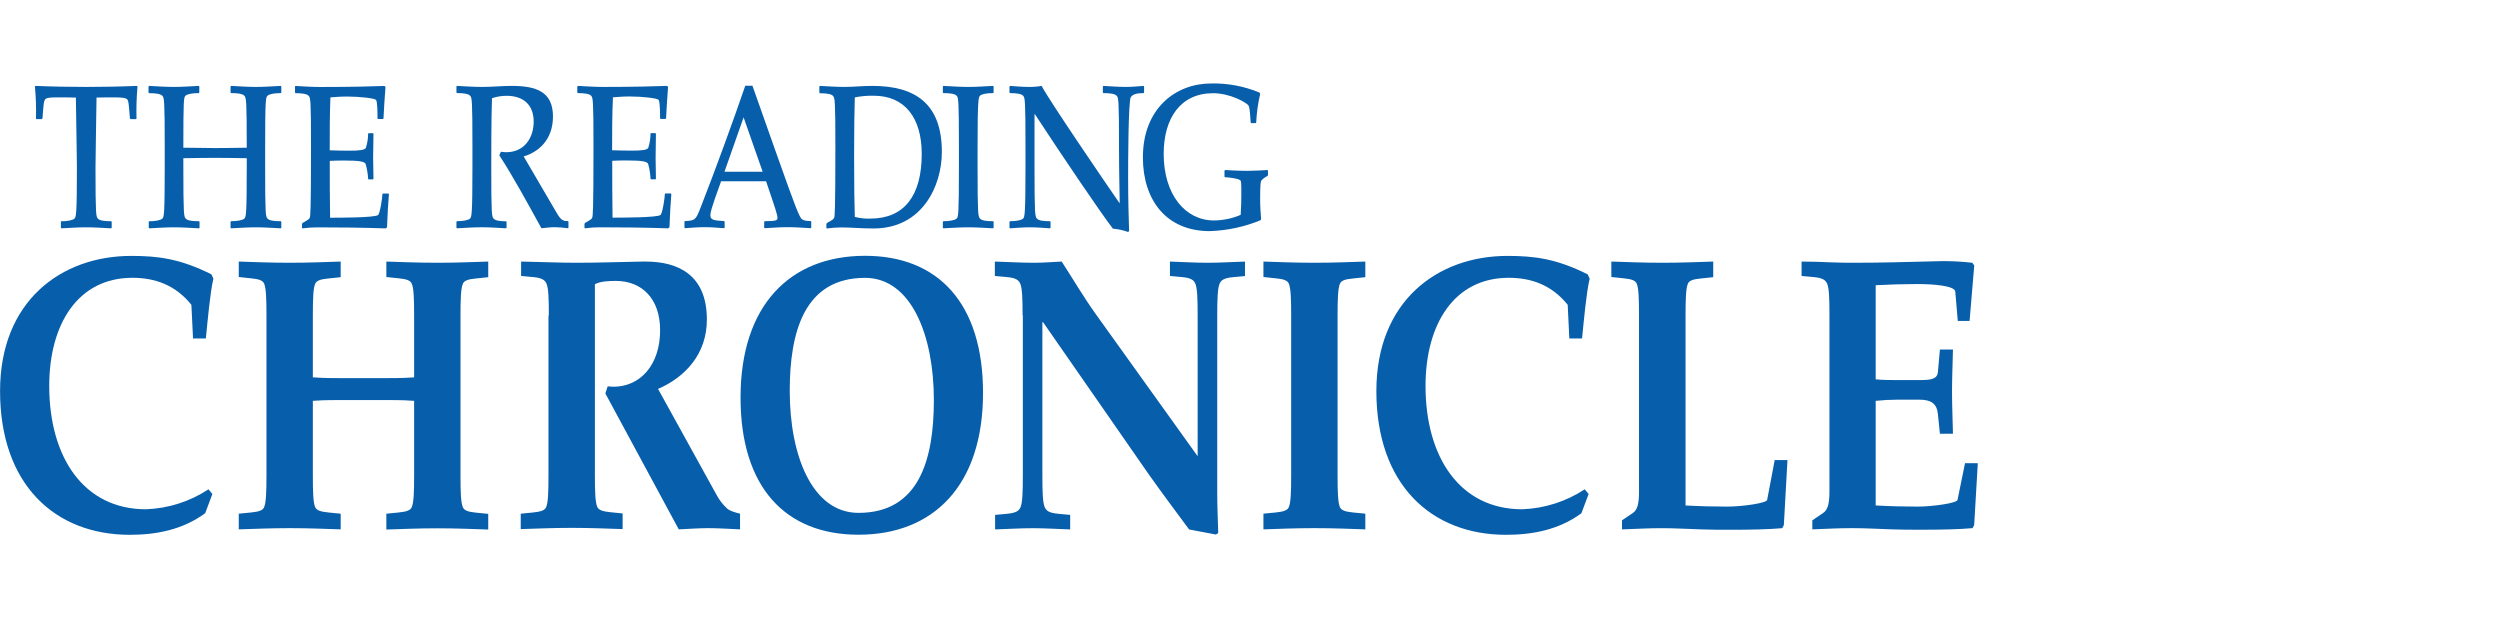
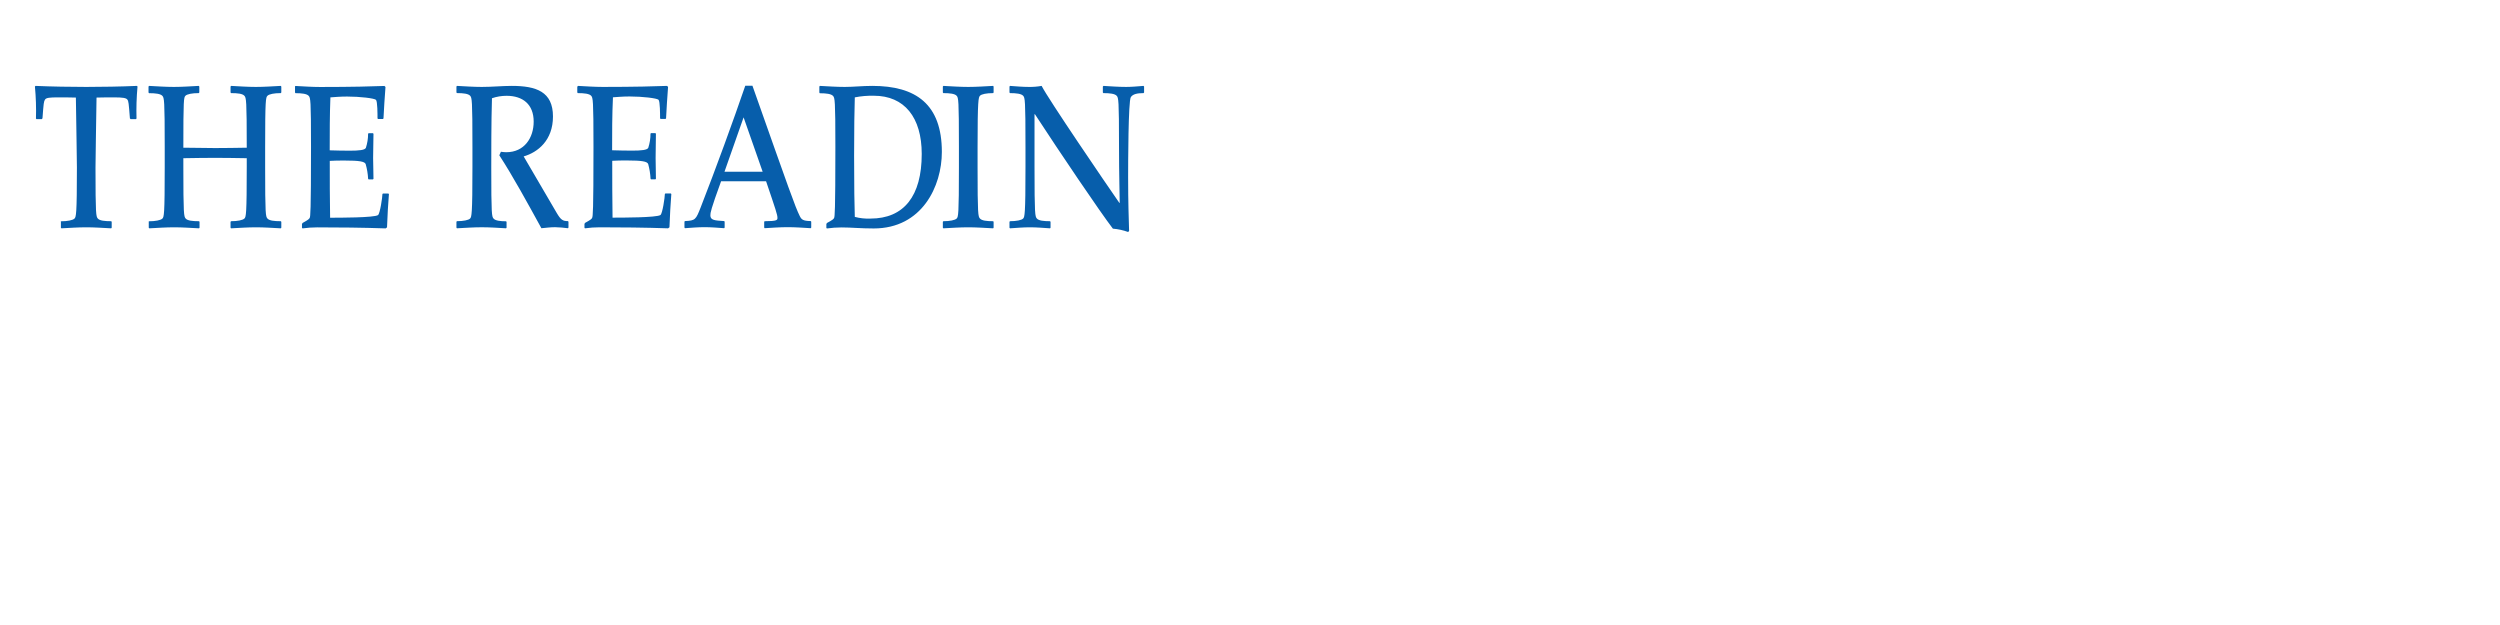
<svg xmlns="http://www.w3.org/2000/svg" width="240px" height="60px" viewBox="0 0 240 60">
  <title>Mastheads/ReadingChronicle</title>
  <g id="Mastheads/ReadingChronicle" stroke="none" stroke-width="1" fill="none" fill-rule="evenodd">
    <g id="Reading-Chronicle-invert" transform="translate(0, 8)" fill="#075EAB" fill-rule="nonzero">
      <path d="M105.876,0.313 L105.924,0.246 C106.659,0.287 107.38,0.345 108.115,0.345 C108.674,0.345 109.226,0.287 109.782,0.246 L109.833,0.313 L109.833,0.875 L109.782,0.939 C109.162,0.939 108.753,1.035 108.559,1.325 C108.313,1.696 108.3,7.683 108.3,9.047 C108.3,11.362 108.361,13.08 108.393,14.172 L108.3,14.271 C107.829,14.1 107.337,13.993 106.837,13.951 C105.611,12.355 101.728,6.607 99.352,2.963 L99.314,2.963 L99.314,8.073 C99.314,12.607 99.365,12.786 99.544,12.984 C99.723,13.182 100.183,13.236 100.805,13.236 L100.853,13.294 L100.853,13.859 L100.805,13.919 C100.167,13.878 99.512,13.821 98.873,13.821 C98.235,13.821 97.596,13.878 96.957,13.919 L96.91,13.859 L96.91,13.294 L96.957,13.236 C97.577,13.236 98.069,13.134 98.219,12.984 C98.369,12.834 98.446,12.607 98.446,8.073 L98.446,6.099 C98.446,1.562 98.398,1.383 98.219,1.191 C98.04,0.999 97.58,0.939 96.957,0.939 L96.91,0.875 L96.91,0.313 L96.957,0.246 C97.558,0.287 98.152,0.345 98.771,0.345 C99.182,0.351 99.593,0.318 99.997,0.246 C100.588,1.44 106.231,9.717 107.457,11.477 L107.492,11.477 C107.492,10.838 107.425,8.775 107.425,6.099 C107.425,1.562 107.377,1.383 107.198,1.191 C107.019,0.999 106.56,0.939 105.921,0.939 L105.873,0.875 L105.873,0.313 L105.876,0.313 Z M90.513,0.313 L90.558,0.246 C91.379,0.287 92.155,0.345 92.947,0.345 C93.739,0.345 94.521,0.287 95.342,0.246 L95.386,0.313 L95.386,0.875 L95.342,0.939 C94.703,0.939 94.227,1.035 94.08,1.191 C93.933,1.348 93.847,1.562 93.847,6.099 L93.847,8.073 C93.847,12.607 93.898,12.786 94.08,12.984 C94.262,13.182 94.719,13.236 95.342,13.236 L95.386,13.294 L95.386,13.859 L95.342,13.919 C94.521,13.878 93.745,13.821 92.947,13.821 C92.148,13.821 91.379,13.878 90.558,13.919 L90.513,13.859 L90.513,13.294 L90.558,13.236 C91.197,13.236 91.673,13.134 91.835,12.984 C91.998,12.834 92.056,12.607 92.056,8.073 L92.056,6.099 C92.056,1.562 92.011,1.383 91.835,1.191 C91.66,0.999 91.197,0.939 90.558,0.939 L90.513,0.875 L90.513,0.313 Z M83.894,1.191 C83.279,1.176 82.664,1.228 82.061,1.348 C82.026,2.625 81.994,4.241 81.994,6.958 C81.994,10.11 82.026,11.556 82.061,12.821 C82.55,12.952 83.056,13.007 83.562,12.984 C86.771,12.984 88.486,10.832 88.486,6.779 C88.486,3.267 86.822,1.191 83.894,1.191 L83.894,1.191 Z M78.657,0.313 L78.705,0.246 C79.525,0.287 80.301,0.345 81.093,0.345 C81.946,0.345 82.76,0.246 83.747,0.246 C87.93,0.246 90.418,2.005 90.418,6.588 C90.418,9.874 88.518,13.932 83.875,13.932 C82.597,13.932 81.732,13.833 80.784,13.833 C80.313,13.834 79.844,13.867 79.378,13.932 L79.331,13.872 L79.331,13.504 L79.391,13.405 C79.937,13.112 80.046,13.019 80.084,12.898 C80.129,12.722 80.196,12.505 80.196,6.112 C80.196,1.574 80.145,1.395 79.966,1.204 C79.787,1.012 79.327,0.952 78.705,0.952 L78.657,0.888 L78.657,0.313 L78.657,0.313 Z M71.386,3.264 L69.55,8.488 L73.215,8.488 L71.386,3.27 L71.386,3.264 Z M73.362,13.294 L73.407,13.236 C74.601,13.236 74.636,13.121 74.636,12.917 C74.636,12.62 74.477,12.15 73.544,9.404 L69.224,9.404 C68.231,12.128 68.196,12.422 68.196,12.674 C68.196,13.147 68.617,13.166 69.518,13.223 L69.566,13.281 L69.566,13.846 L69.518,13.907 C68.93,13.865 68.279,13.808 67.637,13.808 C66.995,13.808 66.344,13.865 65.756,13.907 L65.708,13.846 L65.708,13.281 L65.756,13.223 C66.755,13.179 66.803,13.086 67.263,11.914 C68.716,8.197 70.405,3.564 71.545,0.233 L72.235,0.233 C75.831,10.407 76.323,11.815 76.763,12.712 C76.942,13.086 77.083,13.207 77.83,13.223 L77.878,13.281 L77.878,13.846 L77.83,13.907 C77.124,13.865 76.37,13.808 75.623,13.808 C74.876,13.808 74.116,13.865 73.407,13.907 L73.362,13.846 L73.362,13.281 L73.362,13.294 Z M55.435,0.313 L55.486,0.246 C56.301,0.287 57.083,0.345 57.875,0.345 C60.896,0.345 62.984,0.287 64.038,0.246 L64.134,0.345 C64.054,1.367 63.993,2.398 63.942,3.356 L63.894,3.42 L63.418,3.42 L63.367,3.356 C63.367,2.97 63.367,1.734 63.221,1.581 C63.074,1.427 61.685,1.261 60.439,1.261 C59.769,1.261 59.184,1.319 58.843,1.341 C58.763,3.062 58.763,4.742 58.763,6.425 C59.382,6.444 60.04,6.46 60.679,6.46 C61.579,6.46 62.138,6.403 62.234,6.189 C62.376,5.752 62.448,5.297 62.448,4.838 L62.492,4.78 L62.92,4.78 L62.968,4.838 C62.968,5.601 62.939,6.387 62.939,7.166 C62.939,7.696 62.968,8.475 62.968,9.162 L62.92,9.219 L62.499,9.219 L62.454,9.162 C62.429,8.685 62.353,8.213 62.227,7.753 C62.144,7.495 61.605,7.405 60.212,7.405 C59.657,7.405 59.232,7.405 58.775,7.437 C58.775,9.254 58.775,11.097 58.804,12.894 C59.67,12.894 63.042,12.894 63.403,12.642 C63.601,12.505 63.827,10.918 63.827,10.627 L63.875,10.57 L64.399,10.57 L64.447,10.627 C64.383,11.451 64.303,12.741 64.268,13.821 L64.134,13.919 C61.959,13.843 59.497,13.821 57.562,13.821 C57.092,13.821 56.623,13.854 56.157,13.919 L56.109,13.859 L56.109,13.492 L56.173,13.393 C56.709,13.099 56.828,13.006 56.856,12.885 C56.907,12.709 56.974,12.492 56.974,6.099 C56.974,1.562 56.923,1.383 56.748,1.191 C56.572,0.999 56.109,0.939 55.47,0.939 L55.419,0.875 L55.419,0.313 L55.435,0.313 Z M48.107,6.572 C48.271,6.596 48.436,6.61 48.602,6.613 C50.329,6.613 51.233,5.243 51.233,3.675 C51.233,2.012 50.186,1.197 48.63,1.197 C48.153,1.196 47.679,1.275 47.229,1.431 C47.209,2.168 47.162,3.385 47.162,8.079 C47.162,12.613 47.209,12.792 47.388,12.99 C47.567,13.188 48.027,13.243 48.583,13.243 L48.63,13.3 L48.63,13.865 L48.576,13.916 C47.823,13.875 47.04,13.817 46.255,13.817 C45.469,13.817 44.684,13.875 43.866,13.916 L43.818,13.856 L43.818,13.29 L43.866,13.233 C44.486,13.233 44.981,13.131 45.127,12.981 C45.274,12.831 45.354,12.604 45.354,8.069 L45.354,6.096 C45.354,1.558 45.306,1.379 45.127,1.188 C44.949,0.996 44.489,0.936 43.866,0.936 L43.818,0.872 L43.818,0.313 L43.866,0.246 C44.684,0.287 45.463,0.345 46.255,0.345 C47.235,0.345 48.218,0.246 49.129,0.246 C51.479,0.246 53.085,0.798 53.085,3.184 C53.085,5.473 51.632,6.623 50.272,7.016 L53.446,12.444 C53.839,13.112 54.033,13.227 54.522,13.227 L54.573,13.284 L54.573,13.849 L54.522,13.91 C54.112,13.854 53.7,13.821 53.286,13.811 C52.839,13.811 52.414,13.868 51.974,13.91 C50.696,11.582 49.224,8.884 47.934,6.907 L48.094,6.556 L48.107,6.572 Z M28.308,0.319 L28.356,0.252 C29.174,0.294 29.953,0.351 30.745,0.351 C33.772,0.351 35.854,0.294 36.908,0.252 L37.007,0.351 C36.93,1.373 36.86,2.405 36.815,3.363 L36.767,3.426 L36.288,3.426 L36.241,3.363 C36.241,2.976 36.241,1.74 36.094,1.587 C35.947,1.434 34.554,1.268 33.315,1.268 C32.645,1.268 32.057,1.325 31.719,1.348 C31.652,3.059 31.652,4.748 31.652,6.431 C32.271,6.45 32.929,6.466 33.568,6.466 C34.468,6.466 35.024,6.409 35.123,6.195 C35.265,5.759 35.337,5.303 35.337,4.844 L35.385,4.787 L35.803,4.787 L35.854,4.844 C35.854,5.607 35.819,6.393 35.819,7.172 C35.819,7.702 35.854,8.481 35.854,9.168 L35.803,9.225 L35.388,9.225 L35.34,9.168 C35.315,8.691 35.237,8.219 35.107,7.76 C35.027,7.501 34.487,7.412 33.098,7.412 C32.539,7.412 32.118,7.412 31.658,7.444 C31.658,9.261 31.658,11.103 31.69,12.901 C32.555,12.901 35.928,12.901 36.288,12.649 C36.483,12.511 36.713,10.924 36.713,10.634 L36.761,10.576 L37.282,10.576 L37.336,10.634 C37.269,11.457 37.189,12.748 37.154,13.827 L37.02,13.926 C34.848,13.849 32.377,13.827 30.448,13.827 C29.977,13.828 29.506,13.861 29.04,13.926 L28.989,13.865 L28.989,13.498 L29.056,13.399 C29.595,13.105 29.694,13.013 29.742,12.891 C29.79,12.716 29.857,12.498 29.857,6.106 C29.857,1.568 29.809,1.389 29.63,1.197 C29.452,1.006 28.992,0.945 28.369,0.945 L28.321,0.881 L28.321,0.313 L28.308,0.319 Z M14.258,13.3 L14.306,13.243 C14.925,13.243 15.42,13.14 15.583,12.99 C15.746,12.84 15.813,12.613 15.813,8.079 L15.813,6.106 C15.813,1.568 15.762,1.389 15.583,1.197 C15.404,1.006 14.945,0.945 14.306,0.945 L14.258,0.881 L14.258,0.313 L14.306,0.246 C15.127,0.287 15.903,0.345 16.694,0.345 C17.486,0.345 18.266,0.287 19.083,0.246 L19.134,0.313 L19.134,0.875 L19.083,0.939 C18.444,0.939 17.972,1.031 17.806,1.191 C17.64,1.351 17.601,1.562 17.601,6.179 C18.662,6.179 19.661,6.214 20.645,6.214 C21.628,6.214 22.624,6.195 23.688,6.179 C23.688,1.562 23.637,1.389 23.458,1.191 C23.279,0.993 22.819,0.939 22.181,0.939 L22.133,0.875 L22.133,0.313 L22.181,0.246 C23.001,0.287 23.777,0.345 24.569,0.345 C25.361,0.345 26.143,0.287 26.958,0.246 L27.006,0.313 L27.006,0.875 L26.958,0.939 C26.319,0.939 25.846,1.031 25.68,1.191 C25.514,1.351 25.454,1.562 25.454,6.099 L25.454,8.073 C25.454,12.607 25.502,12.786 25.68,12.984 C25.859,13.182 26.319,13.236 26.958,13.236 L27.006,13.294 L27.006,13.859 L26.958,13.919 C26.143,13.878 25.361,13.821 24.569,13.821 C23.777,13.821 23.001,13.878 22.181,13.919 L22.133,13.859 L22.133,13.294 L22.181,13.236 C22.819,13.236 23.295,13.134 23.458,12.984 C23.621,12.834 23.688,12.607 23.688,7.996 L23.688,7.188 C22.624,7.172 21.625,7.153 20.645,7.153 C19.664,7.153 18.662,7.172 17.601,7.188 L17.601,7.996 C17.601,12.607 17.652,12.786 17.828,12.984 C18.004,13.182 18.467,13.236 19.105,13.236 L19.156,13.294 L19.156,13.859 L19.105,13.919 C18.288,13.878 17.509,13.821 16.717,13.821 C15.925,13.821 15.149,13.878 14.328,13.919 L14.28,13.859 L14.28,13.294 L14.258,13.3 Z M5.818,13.3 L5.866,13.243 C6.486,13.243 6.981,13.14 7.143,12.99 C7.306,12.84 7.383,12.607 7.383,8.073 C7.383,6.664 7.319,4.512 7.284,1.367 C6.616,1.348 6.122,1.348 5.598,1.348 C4.748,1.348 4.435,1.383 4.321,1.562 C4.206,1.74 4.186,1.881 4.078,3.356 L4.011,3.439 L3.5,3.439 L3.452,3.378 C3.482,2.356 3.449,1.332 3.353,0.313 L3.404,0.246 C4.94,0.313 6.821,0.345 8.277,0.345 C9.733,0.345 11.617,0.313 13.153,0.246 L13.201,0.313 C13.108,1.332 13.076,2.356 13.105,3.378 L13.051,3.439 L12.537,3.439 L12.47,3.356 C12.355,1.874 12.342,1.718 12.227,1.562 C12.112,1.405 11.802,1.348 10.95,1.348 C10.426,1.348 9.941,1.348 9.267,1.367 C9.232,4.512 9.168,6.664 9.168,8.073 C9.168,12.607 9.219,12.786 9.395,12.984 C9.57,13.182 10.033,13.236 10.672,13.236 L10.723,13.294 L10.723,13.859 L10.672,13.919 C9.854,13.878 9.075,13.821 8.283,13.821 C7.491,13.821 6.715,13.878 5.895,13.919 L5.847,13.859 L5.847,13.294 L5.818,13.3 Z" id="Shape" />
-       <path d="M19.693,41.27 C17.522,42.867 14.973,43.342 12.46,43.342 C5.285,43.342 0.006,38.53 0.006,29.541 C0.006,20.89 5.888,16.567 12.591,16.567 C15.168,16.567 17.279,16.829 20.296,18.336 L20.485,18.745 C20.166,20.102 19.923,22.896 19.763,24.492 L18.531,24.492 L18.374,21.261 C16.832,19.345 14.862,18.668 12.709,18.668 C7.488,18.668 4.726,23.107 4.726,29.049 C4.726,35.928 8.06,40.89 14.006,40.89 C16.147,40.814 18.226,40.152 20.015,38.974 L20.389,39.424 L19.699,41.264 L19.693,41.27 Z M117.567,8.379 L117.615,8.322 C117.861,8.338 118.94,8.402 119.757,8.402 C120.348,8.402 121.459,8.338 121.673,8.322 L121.725,8.379 L121.725,8.807 L121.689,8.887 C121.461,8.998 121.255,9.15 121.083,9.337 C121.022,9.433 120.974,9.749 120.974,11.1 C120.974,11.882 121.022,12.447 121.067,13.032 L121.003,13.147 C119.454,13.781 117.803,14.134 116.13,14.188 C112.007,14.188 109.718,11.253 109.718,7.111 C109.718,2.414 112.857,0.013 116.27,0.013 C117.864,-0.022 119.448,0.278 120.92,0.891 L120.974,1.028 C120.765,1.927 120.638,2.843 120.594,3.765 L120.546,3.822 L120.118,3.822 L120.067,3.765 C120.019,3.126 119.987,2.357 119.86,2.143 C119.713,1.865 118.107,0.948 116.456,0.948 C113.329,0.948 111.714,3.35 111.714,6.776 C111.714,10.666 113.776,13.163 116.535,13.163 C117.42,13.157 118.294,12.975 119.106,12.626 C119.154,11.889 119.167,11.122 119.167,10.771 C119.167,9.538 119.167,9.363 119.039,9.286 C118.78,9.107 117.781,9.015 117.599,9.015 L117.551,8.951 L117.551,8.386 L117.567,8.379 Z" id="Shape" />
-       <path d="M180.066,28.417 C180.791,28.487 181.477,28.487 182.173,28.487 L184.249,28.487 C185.344,28.487 185.98,28.417 186.04,27.702 L186.232,25.556 L187.484,25.556 C187.458,26.91 187.394,28.225 187.394,29.579 C187.394,30.933 187.458,32.287 187.484,33.641 L186.232,33.641 L186.04,31.764 C185.941,30.707 185.344,30.368 184.249,30.368 L182.173,30.368 C181.469,30.369 180.766,30.407 180.066,30.48 L180.066,40.523 C181.385,40.599 182.738,40.634 184.089,40.634 C185.533,40.634 187.867,40.299 187.921,39.996 L188.643,36.464 L189.869,36.464 L189.521,42.404 L189.368,42.701 C188.106,42.819 186.248,42.854 184.552,42.854 C183.451,42.854 182.416,42.854 181.627,42.819 C180.35,42.777 179.047,42.701 177.76,42.701 C176.473,42.701 175.148,42.777 173.983,42.819 L173.983,41.953 L174.988,41.27 C175.493,40.951 175.627,40.312 175.627,39.13 L175.627,22.283 C175.627,20.702 175.598,19.69 175.41,19.239 C175.244,18.863 174.934,18.674 174.117,18.601 L172.951,18.492 L172.951,17.11 C173.989,17.11 174.902,17.148 175.723,17.183 C176.544,17.218 177.259,17.225 177.856,17.225 C180.816,17.225 182.965,17.148 184.744,17.11 C185.341,17.11 185.881,17.068 186.417,17.068 C187.393,17.061 188.369,17.113 189.339,17.225 L189.527,17.486 L189.08,22.81 L187.947,22.81 L187.707,19.984 C187.643,19.422 185.533,19.268 184.089,19.268 C182.738,19.268 181.385,19.307 180.066,19.38 L180.066,28.411 L180.066,28.417 Z M161.791,40.523 C163.109,40.599 164.463,40.634 165.814,40.634 C167.264,40.634 169.589,40.299 169.646,39.996 L170.371,36.164 L171.597,36.164 L171.249,42.407 L171.093,42.704 C169.838,42.822 167.982,42.857 166.28,42.857 C165.185,42.857 164.141,42.857 163.358,42.822 C162.065,42.784 160.778,42.704 159.488,42.704 C158.198,42.704 156.873,42.784 155.711,42.822 L155.711,41.953 L156.723,41.27 C157.221,40.951 157.346,40.312 157.346,39.137 L157.346,22.283 C157.346,20.702 157.314,19.69 157.128,19.239 C157.004,18.936 156.659,18.789 155.851,18.716 L154.689,18.594 L154.689,17.11 C155.966,17.148 157.71,17.225 159.597,17.225 C161.484,17.225 163.183,17.148 164.47,17.11 L164.47,18.61 L163.307,18.732 C162.487,18.805 162.139,18.952 162.03,19.255 C161.845,19.706 161.813,20.718 161.813,22.299 L161.813,40.539 L161.791,40.523 Z M151.818,41.27 C149.653,42.867 147.098,43.342 144.585,43.342 C137.41,43.342 132.131,38.53 132.131,29.541 C132.131,20.89 138.013,16.567 144.71,16.567 C147.296,16.567 149.397,16.829 152.415,18.336 L152.607,18.745 C152.287,20.102 152.035,22.896 151.879,24.492 L150.656,24.492 L150.499,21.261 C148.957,19.345 146.987,18.668 144.834,18.668 C139.613,18.668 136.851,23.107 136.851,29.049 C136.851,35.928 140.178,40.89 146.128,40.89 C148.267,40.813 150.345,40.15 152.134,38.974 L152.508,39.424 L151.818,41.264 L151.818,41.27 Z M128.408,37.626 C128.408,39.204 128.44,40.223 128.628,40.673 C128.753,40.973 129.101,41.123 129.906,41.2 L131.071,41.311 L131.071,42.819 C129.794,42.777 128.05,42.701 126.192,42.701 C124.333,42.701 122.577,42.777 121.29,42.819 L121.29,41.311 L122.453,41.2 C123.267,41.123 123.615,40.973 123.73,40.673 C123.918,40.223 123.953,39.204 123.953,37.626 L123.953,22.283 C123.953,20.702 123.918,19.69 123.73,19.239 C123.605,18.936 123.257,18.786 122.453,18.716 L121.29,18.594 L121.29,17.11 C122.568,17.148 124.305,17.225 126.192,17.225 C128.079,17.225 129.781,17.148 131.071,17.11 L131.071,18.61 L129.906,18.732 C129.088,18.802 128.74,18.952 128.628,19.255 C128.44,19.706 128.408,20.718 128.408,22.299 L128.408,37.642 L128.408,37.626 Z M98.168,22.283 C98.168,20.702 98.136,19.69 97.947,19.239 C97.788,18.863 97.475,18.674 96.67,18.601 L95.505,18.492 L95.505,17.11 C96.763,17.148 98.024,17.225 99.279,17.225 C100.164,17.225 101.042,17.148 101.923,17.11 C102.993,18.761 104.031,20.53 105.161,22.107 L114.974,35.797 L114.974,22.283 C114.974,20.702 114.942,19.69 114.757,19.239 C114.6,18.863 114.284,18.674 113.479,18.601 L112.314,18.492 L112.314,17.11 C113.511,17.148 114.738,17.225 115.932,17.225 C117.126,17.225 118.324,17.148 119.518,17.11 L119.518,18.502 L118.352,18.61 C117.535,18.69 117.219,18.879 117.075,19.249 C116.89,19.699 116.855,20.712 116.855,22.292 L116.855,39.364 C116.855,40.682 116.922,42.039 116.951,43.167 L116.733,43.317 L114.153,42.828 C112.876,41.097 111.541,39.316 110.321,37.594 L100.135,22.931 L100.068,22.931 L100.068,37.636 C100.068,39.213 100.1,40.232 100.291,40.682 C100.448,41.059 100.764,41.244 101.569,41.321 L102.737,41.43 L102.737,42.825 C101.537,42.787 100.342,42.707 99.148,42.707 C97.954,42.707 96.724,42.787 95.53,42.825 L95.53,41.43 L96.696,41.321 C97.513,41.241 97.826,41.056 97.973,40.682 C98.161,40.232 98.193,39.213 98.193,37.636 L98.193,22.283 L98.168,22.283 Z M75.815,29.541 C75.815,35.746 77.98,41.235 82.418,41.235 C88.272,41.235 89.651,36.049 89.651,30.406 C89.651,24.205 87.483,18.674 83.044,18.674 C77.197,18.674 75.815,23.898 75.815,29.531 L75.815,29.541 Z M94.371,29.72 C94.371,38.597 89.619,43.333 82.418,43.333 C75.371,43.333 71.092,38.744 71.092,30.17 C71.092,21.299 75.847,16.557 83.044,16.557 C90.092,16.557 94.371,21.146 94.371,29.72 L94.371,29.72 Z M52.689,22.283 C52.689,20.702 52.657,19.69 52.469,19.239 C52.309,18.863 51.993,18.674 51.191,18.601 L50.026,18.492 L50.026,17.11 C52.105,17.148 53.708,17.225 55.311,17.225 C57.447,17.225 59.558,17.148 61.697,17.11 L61.978,17.11 C65.063,17.11 67.86,18.352 67.86,22.679 C67.86,25.984 65.785,28.203 63.173,29.337 L68.853,39.622 C69.099,40.052 69.407,40.444 69.767,40.785 C70.048,41.05 70.46,41.161 71.044,41.315 L71.044,42.819 C70.035,42.78 68.997,42.701 67.994,42.701 C67.036,42.701 66.104,42.78 65.162,42.819 L58.114,29.771 L58.338,29.088 C58.526,29.088 58.686,29.129 58.868,29.129 C61.48,29.129 63.371,27.022 63.371,23.701 C63.371,20.622 61.579,18.968 59.124,18.968 C58.459,18.968 57.613,19.003 57.109,19.287 L57.109,37.601 C57.109,39.178 57.144,40.197 57.332,40.647 C57.457,40.947 57.798,41.097 58.609,41.174 L59.772,41.289 L59.772,42.793 C58.494,42.755 56.757,42.675 54.899,42.675 C53.04,42.675 51.284,42.755 49.991,42.793 L49.991,41.315 L51.156,41.2 C51.971,41.123 52.319,40.973 52.434,40.673 C52.622,40.223 52.654,39.204 52.654,37.626 L52.654,22.283 L52.689,22.283 Z M30.055,28.225 C30.528,28.264 31.125,28.299 32.61,28.299 L37.202,28.299 C38.683,28.299 39.281,28.264 39.756,28.225 L39.756,22.283 C39.756,20.702 39.724,19.69 39.533,19.239 C39.408,18.936 39.06,18.789 38.255,18.716 L37.09,18.594 L37.09,17.11 C38.367,17.148 40.108,17.225 41.998,17.225 C43.888,17.225 45.584,17.148 46.871,17.11 L46.871,18.61 L45.709,18.732 C44.888,18.805 44.546,18.952 44.431,19.255 C44.24,19.706 44.208,20.718 44.208,22.299 L44.208,37.642 C44.208,39.22 44.24,40.238 44.431,40.689 C44.556,40.989 44.897,41.139 45.709,41.216 L46.871,41.331 L46.871,42.835 C45.594,42.796 43.856,42.716 41.998,42.716 C40.139,42.716 38.38,42.796 37.09,42.835 L37.09,41.315 L38.255,41.2 C39.07,41.123 39.418,40.973 39.533,40.673 C39.724,40.223 39.756,39.204 39.756,37.626 L39.756,30.48 C39.284,30.442 38.687,30.406 37.202,30.406 L32.587,30.406 C31.112,30.406 30.515,30.442 30.033,30.48 L30.033,37.626 C30.033,39.204 30.065,40.223 30.25,40.673 C30.381,40.973 30.723,41.123 31.543,41.2 L32.706,41.315 L32.706,42.819 C31.412,42.78 29.685,42.701 27.829,42.701 C25.974,42.701 24.211,42.78 22.921,42.819 L22.921,41.315 L24.084,41.2 C24.904,41.123 25.252,40.973 25.361,40.673 C25.546,40.223 25.581,39.204 25.581,37.626 L25.581,22.283 C25.581,20.702 25.546,19.69 25.361,19.239 C25.236,18.936 24.888,18.789 24.084,18.716 L22.921,18.594 L22.921,17.11 C24.199,17.148 25.942,17.225 27.829,17.225 C29.717,17.225 31.412,17.148 32.706,17.11 L32.706,18.61 L31.543,18.732 C30.723,18.805 30.381,18.952 30.25,19.255 C30.065,19.706 30.033,20.718 30.033,22.299 L30.033,28.241 L30.055,28.225 Z" id="Shape" />
    </g>
  </g>
</svg>